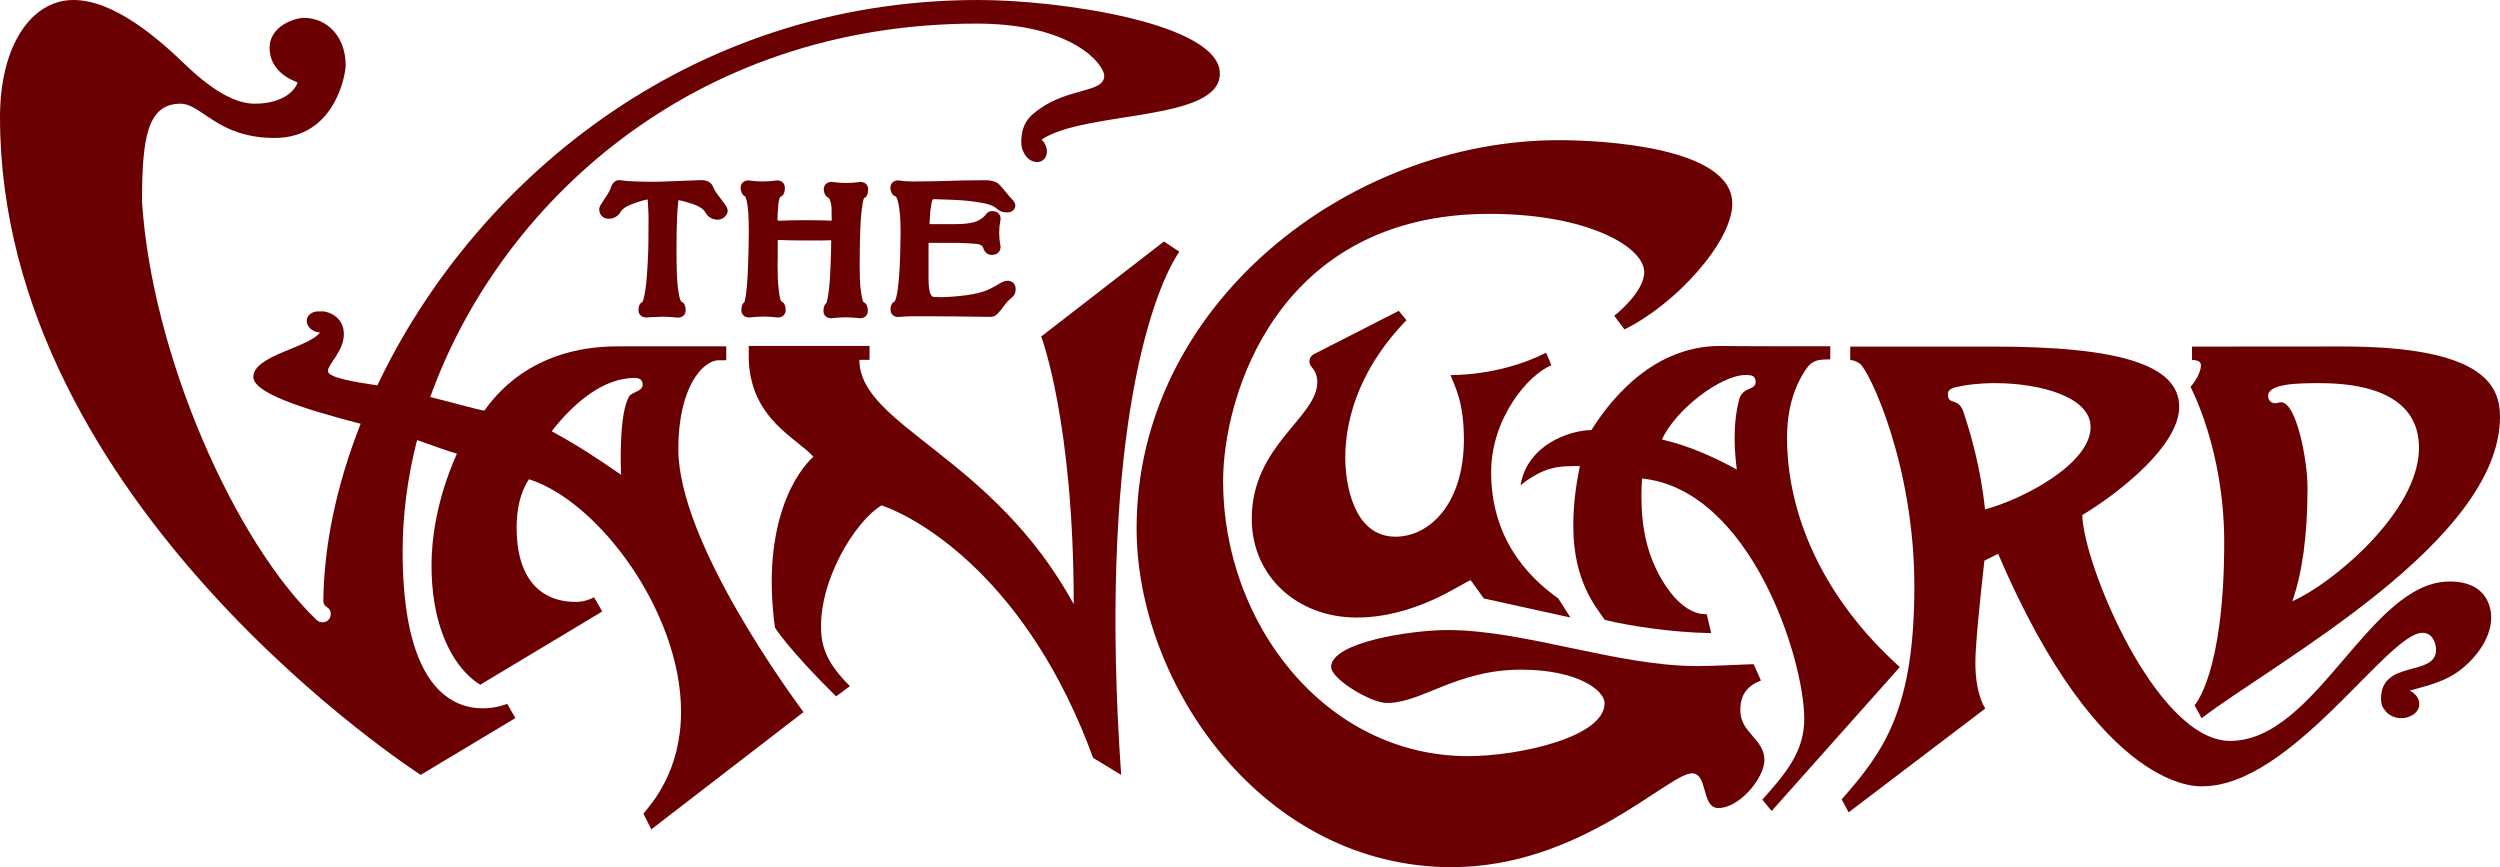
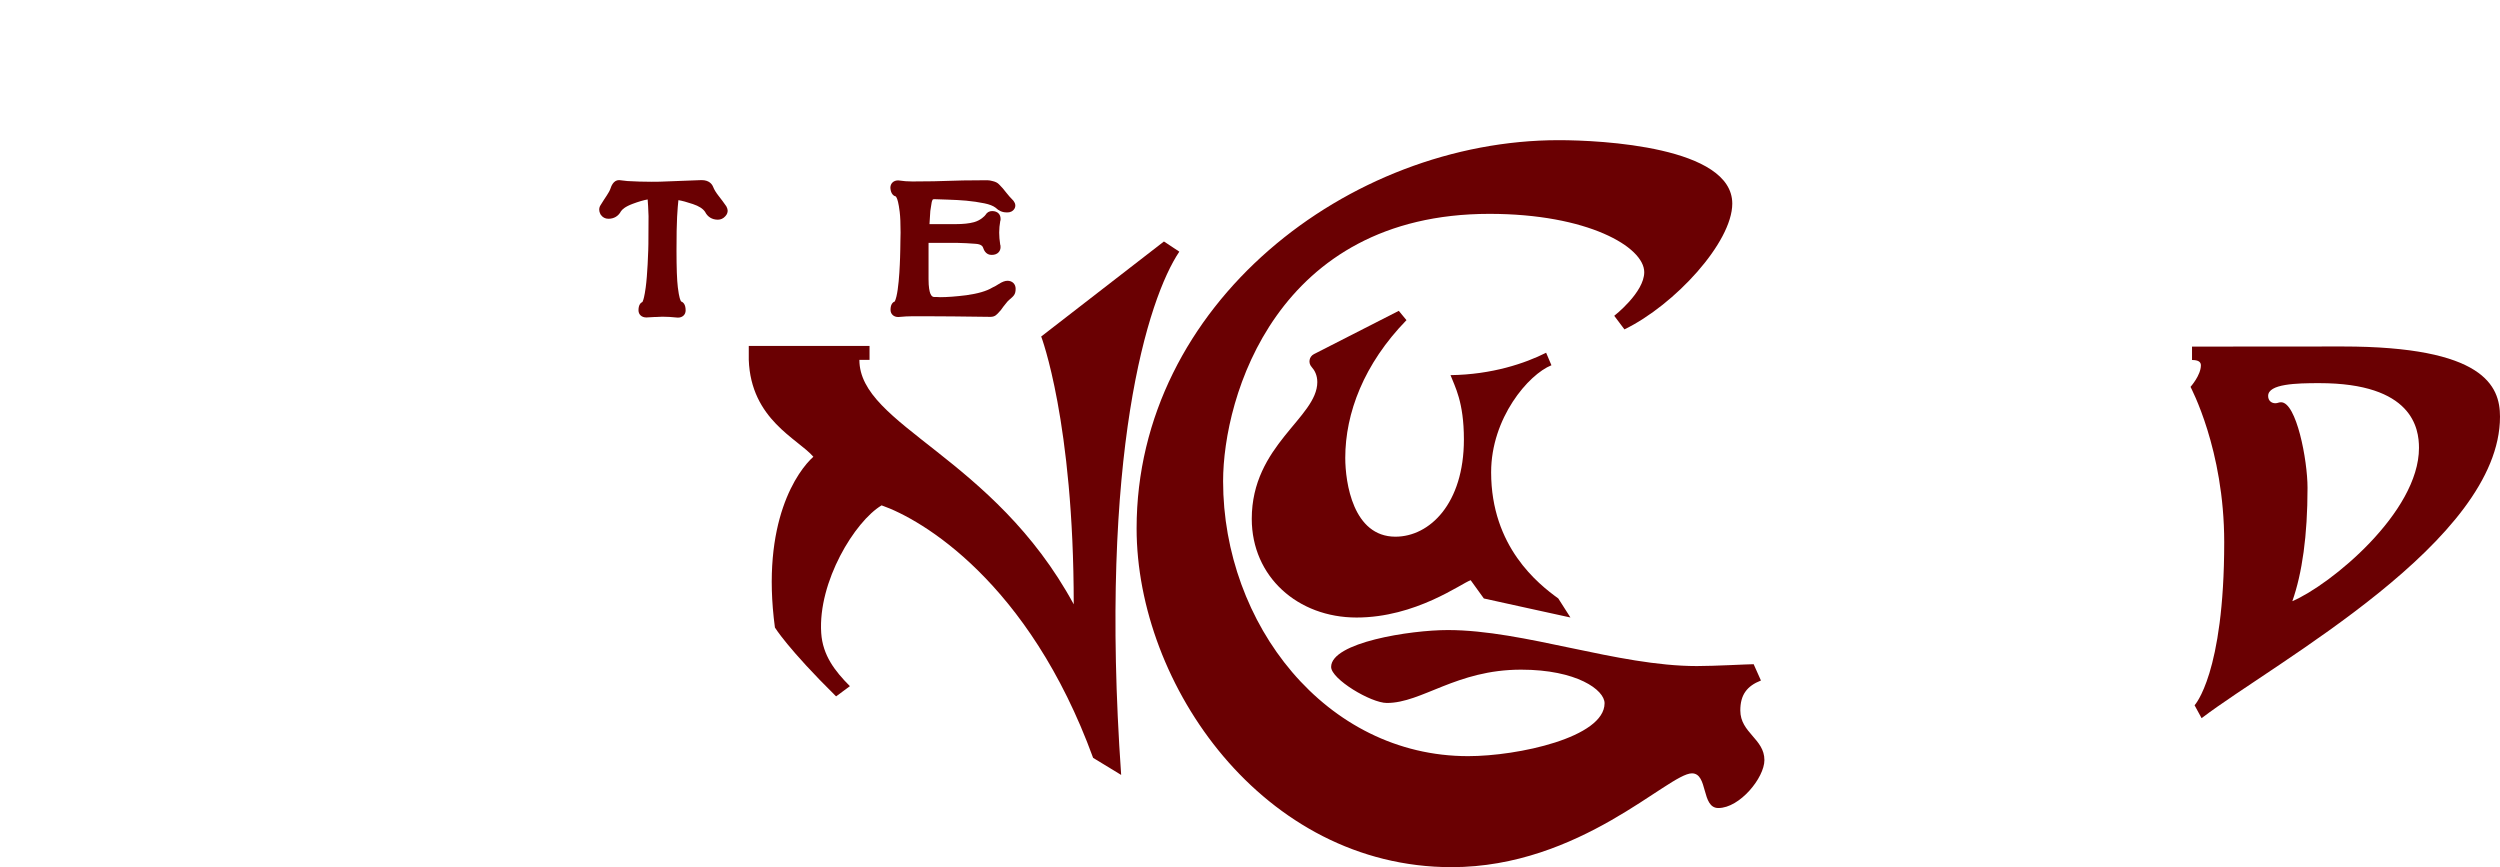
<svg xmlns="http://www.w3.org/2000/svg" width="271" height="94" viewBox="0 0 271 94" fill="none">
  <g clip-path="url(#clip0_34_233)">
    <path d="M73.539 21.697C73.931 21.759 74.459 21.902 75.112 22.122C75.758 22.337 76.201 22.62 76.43 22.966C76.703 23.513 77.193 23.814 77.816 23.814C78.134 23.814 78.415 23.681 78.632 23.431C78.835 23.218 78.878 22.991 78.878 22.837C78.878 22.712 78.843 22.584 78.755 22.407L78.712 22.335C78.463 21.974 78.189 21.604 77.899 21.237C77.616 20.878 77.416 20.55 77.304 20.26C77.196 19.985 76.891 19.523 76.047 19.523C76.017 19.523 73.908 19.602 72.117 19.672C71.807 19.693 71.298 19.704 70.604 19.704C69.779 19.704 68.911 19.678 68.019 19.626L67.106 19.523C66.483 19.523 66.249 20.222 66.174 20.445C66.009 20.92 65.638 21.349 65.095 22.249C65.002 22.387 64.955 22.551 64.955 22.738C64.955 22.885 64.996 23.038 65.081 23.207L65.115 23.265C65.309 23.555 65.599 23.715 65.95 23.715C66.548 23.715 67.027 23.432 67.301 22.919C67.433 22.71 67.762 22.403 68.575 22.098C69.218 21.858 69.765 21.697 70.206 21.619C70.241 21.999 70.274 22.611 70.302 23.429C70.302 24.514 70.296 25.521 70.286 26.438C70.274 26.754 70.269 26.997 70.269 27.147C70.269 27.184 70.189 29.782 69.993 31.172C69.86 32.145 69.748 32.49 69.693 32.609L69.678 32.646C69.665 32.681 69.653 32.709 69.643 32.731C69.439 32.822 69.212 33.054 69.212 33.635C69.212 34.093 69.553 34.413 70.068 34.413C70.078 34.413 70.471 34.394 70.918 34.365L71.051 34.364C71.399 34.343 71.651 34.331 71.809 34.331C72.301 34.331 72.847 34.364 73.431 34.427L73.492 34.43C73.981 34.43 74.323 34.11 74.323 33.651C74.323 32.991 74.06 32.757 73.834 32.679C73.757 32.553 73.624 32.336 73.477 31.146C73.381 30.362 73.333 29.023 73.333 27.166C73.333 25.518 73.354 24.288 73.398 23.511C73.445 22.689 73.493 22.081 73.539 21.697Z" fill="#6A0002" />
-     <path d="M93.2 27.251C93.222 25.295 93.282 23.864 93.378 23.001C93.463 22.27 93.56 21.675 93.654 21.482C93.879 21.395 94.108 21.15 94.108 20.516C94.108 20.047 93.766 19.72 93.277 19.72L93.192 19.727C92.73 19.797 92.258 19.835 91.753 19.835C91.272 19.835 90.761 19.8 90.201 19.725L90.125 19.72C89.636 19.72 89.294 20.047 89.294 20.516L89.297 20.57C89.34 21.016 89.508 21.304 89.814 21.434C89.917 21.52 89.994 21.654 90.079 22.115L90.092 22.169C90.15 22.371 90.152 22.656 90.153 23.923L88.989 23.885C88.654 23.874 88.148 23.868 87.485 23.868C86.728 23.868 86.162 23.874 85.784 23.885L84.361 23.927L84.276 23.851C84.309 22.488 84.39 21.57 84.59 21.33C84.915 21.23 85.08 20.901 85.08 20.351C85.08 19.883 84.739 19.555 84.249 19.555L84.164 19.562C83.692 19.634 83.182 19.67 82.673 19.67C82.17 19.67 81.667 19.635 81.201 19.562L81.114 19.555C80.625 19.555 80.283 19.883 80.283 20.351L80.285 20.396C80.331 20.962 80.559 21.205 80.787 21.303C80.919 21.547 81.024 21.947 81.11 23.02C81.153 23.711 81.174 24.442 81.174 25.191C81.174 25.395 81.168 25.681 81.158 26.051C81.147 26.572 81.141 26.949 81.141 27.169C81.098 29.026 81.033 30.373 80.946 31.177C80.85 32.171 80.766 32.525 80.718 32.67C80.709 32.702 80.7 32.729 80.693 32.751C80.51 32.87 80.366 33.125 80.366 33.635C80.366 34.093 80.707 34.414 81.196 34.414L81.259 34.411C81.831 34.347 82.332 34.315 82.748 34.315C83.238 34.315 83.748 34.347 84.263 34.41L84.332 34.414C84.821 34.414 85.163 34.093 85.163 33.635C85.163 32.986 84.91 32.749 84.686 32.667C84.616 32.542 84.497 32.319 84.384 31.135C84.32 30.577 84.288 29.723 84.288 28.598C84.288 28.544 84.294 28.33 84.305 27.939V26.409C84.305 26.253 84.306 26.12 84.308 26.01L85.718 26.052C86.096 26.063 86.673 26.068 87.435 26.068H88.903C89.192 26.068 89.599 26.06 90.103 26.045C90.098 27.612 90 30.208 89.876 31.258C89.858 31.399 89.725 32.465 89.587 32.852C89.412 32.968 89.261 33.213 89.261 33.717C89.261 34.175 89.603 34.496 90.092 34.496L90.158 34.492C90.694 34.429 91.199 34.397 91.659 34.397C92.121 34.397 92.632 34.429 93.179 34.492L93.244 34.496C93.733 34.496 94.075 34.175 94.075 33.717C94.075 33.069 93.821 32.832 93.598 32.749C93.585 32.725 93.568 32.694 93.549 32.652C93.509 32.561 93.403 32.237 93.279 31.218C93.216 30.653 93.184 29.777 93.184 28.614C93.184 28.55 93.189 28.342 93.2 27.973L93.2 27.251Z" fill="#6A0002" />
    <path d="M97.59 27.077C97.583 27.379 97.526 31.599 96.996 32.673C96.782 32.758 96.534 32.985 96.534 33.585C96.534 34.044 96.875 34.365 97.364 34.365H97.391L97.418 34.362C97.971 34.309 98.469 34.282 98.899 34.282H100.467C101.695 34.282 102.649 34.288 103.333 34.299C104.366 34.31 105.708 34.326 107.365 34.348C107.893 34.348 108.078 34.053 108.278 33.853L108.336 33.785C108.356 33.76 108.392 33.722 108.443 33.672L108.514 33.586C108.655 33.374 108.86 33.108 109.139 32.773C109.211 32.676 109.298 32.586 109.402 32.5C109.884 32.086 110.094 31.932 110.094 31.297C110.094 30.79 109.732 30.436 109.214 30.436C108.943 30.436 108.641 30.548 108.26 30.791C108.005 30.958 107.798 31.074 107.645 31.136L107.564 31.178C106.953 31.551 105.999 31.83 104.737 32.004C103.621 32.143 102.668 32.214 101.905 32.214C101.87 32.213 101.776 32.208 101.589 32.197L101.287 32.198C101.144 32.191 100.98 32.155 100.846 31.817C100.759 31.592 100.654 31.139 100.654 30.261V26.637C100.654 26.512 100.655 26.411 100.656 26.33H103.84C104.411 26.341 105.049 26.373 105.746 26.428C106.44 26.47 106.539 26.761 106.578 26.875C106.796 27.557 107.271 27.63 107.465 27.63H107.514C108.168 27.63 108.46 27.206 108.46 26.786L108.444 26.569L108.423 26.528C108.349 26.045 108.312 25.601 108.312 25.206C108.312 24.81 108.352 24.383 108.43 23.935L108.46 23.874V23.691C108.46 23.287 108.183 22.879 107.547 22.879C107.243 22.879 106.985 23.025 106.841 23.278C106.771 23.402 106.277 23.897 105.581 24.084C105.073 24.224 104.407 24.295 103.603 24.295L100.756 24.294C100.787 23.789 100.823 23.081 100.846 22.867C100.9 22.492 100.948 22.187 100.993 21.942C101.013 21.823 101.054 21.718 101.116 21.621C101.117 21.621 101.164 21.591 101.29 21.591L102.743 21.64C103.458 21.662 104.13 21.7 104.739 21.753C105.429 21.817 106.09 21.914 106.708 22.041C107.248 22.151 107.657 22.311 107.926 22.517C108.257 22.849 108.662 23.023 109.098 23.023H109.214C109.592 23.023 109.8 22.847 109.902 22.716C110.005 22.594 110.061 22.44 110.061 22.277C110.061 22.074 109.961 21.907 109.873 21.785L109.812 21.713C109.555 21.457 109.316 21.187 109.106 20.917C108.829 20.549 108.557 20.237 108.299 19.989C108.143 19.822 107.923 19.707 107.649 19.642C107.396 19.572 107.206 19.54 107.052 19.54H106.936C106.9 19.54 106.854 19.54 106.802 19.544L106.722 19.54C102.831 19.54 102.747 19.671 98.899 19.671C98.391 19.671 97.898 19.634 97.435 19.562L97.348 19.556C96.859 19.556 96.517 19.883 96.517 20.352L96.519 20.396C96.57 21.047 96.893 21.246 97.119 21.305C97.139 21.336 97.168 21.385 97.204 21.46C97.274 21.599 97.409 21.981 97.528 22.971C97.591 23.483 97.623 24.235 97.623 25.207C97.623 25.412 97.617 25.686 97.606 26.034C97.595 26.518 97.59 26.865 97.59 27.077Z" fill="#6A0002" />
-     <path d="M68.865 40.972C68.87 40.969 68.877 40.972 68.882 40.972V40.969H68.85C68.855 40.972 68.86 40.972 68.865 40.972Z" fill="#6A0002" />
    <path d="M241.105 58.777C241.105 73.049 237.892 76.451 237.892 76.451L238.652 77.849C246.746 71.7 271 58.663 271 45.17C271 41.834 269.261 37.559 253.928 37.559C252.416 37.559 237.615 37.571 237.615 37.571V39.024C238.269 39.024 238.577 39.219 238.577 39.594C238.577 40.683 237.454 41.935 237.454 41.935C237.454 41.978 241.105 48.685 241.105 58.777ZM251.402 41.532C261.536 41.532 262.218 46.445 262.218 48.55C262.218 55.548 252.626 63.402 248.489 65.169C249.557 62.134 250.136 58.061 250.136 52.885C250.136 49.822 248.922 43.605 247.269 43.605C246.986 43.605 246.914 43.712 246.644 43.712C246.255 43.712 245.866 43.459 245.866 42.919C245.866 41.609 248.924 41.532 251.402 41.532Z" fill="#6A0002" />
-     <path d="M265.548 63.034C256.833 63.034 251.138 80.315 241.74 80.315C233.727 80.315 225.805 61.089 225.722 55.835C229.829 53.35 236.225 48.282 236.225 44.094C236.225 39.622 229.941 37.569 216.093 37.569H200.567V39.024C200.567 39.024 201.067 39.024 201.616 39.427C202.614 40.161 207.517 50.342 207.517 63.565C207.517 77.064 204.11 81.561 199.634 86.658C199.892 87.131 200.121 87.552 200.394 88.056L215.209 76.801C215.209 76.801 214.129 75.367 214.129 71.815C214.129 69.983 214.621 65.066 215.111 60.769C215.111 60.769 216.595 60.034 216.595 60.034C227.784 86.171 238.458 85.232 238.745 85.232C248.393 85.232 258.825 68.597 262.588 68.597C263.667 68.597 264.069 69.68 264.069 70.435C264.069 73.417 258.101 71.441 258.101 75.745C258.101 76.17 258.194 76.615 258.484 76.928C259.077 77.875 260.283 77.849 260.322 77.849C261.169 77.849 262.249 77.329 262.249 76.296C262.249 75.696 261.833 75.156 261.212 74.866C262.607 74.449 264.565 74.056 266.177 72.994C268.077 71.743 270.046 69.364 270.046 66.931C270.046 66.323 269.897 63.034 265.548 63.034ZM215.177 55.221C214.71 50.713 213.588 46.838 212.774 44.475C212.183 43.085 211.151 43.938 211.151 42.729C211.151 42.351 211.392 42.16 211.72 42.067C211.721 42.065 211.723 42.064 211.725 42.064C211.766 42.041 211.812 42.023 211.859 42.01C212.163 41.931 212.472 41.869 212.781 41.815C213.517 41.681 214.267 41.611 214.907 41.571C215.286 41.547 215.667 41.537 216.051 41.532H216.26C221.112 41.532 226.622 43.007 226.622 46.294C226.622 50.249 219.396 54.077 215.177 55.221Z" fill="#6A0002" />
    <path d="M190.886 73.768L190.096 72C189.464 72 185.864 72.201 183.938 72.201C175.335 72.201 165.218 68.298 156.951 68.298C152.834 68.298 144.295 69.651 144.295 72.296C144.295 73.612 148.598 76.202 150.338 76.202C154.156 76.202 157.855 72.591 164.883 72.591C170.927 72.591 173.935 74.792 173.935 76.232C173.935 79.935 164.547 81.966 159.142 81.966C143.683 81.966 132.584 67.594 132.584 52.169C132.584 43.008 138.386 23.182 161.459 23.182C172.096 23.182 178.236 26.769 178.236 29.504C178.236 31.706 174.984 34.232 174.984 34.232L176.089 35.705C181.55 33.054 187.779 26.263 187.779 22.069C187.779 15.901 173.571 15.194 168.971 15.194C146.172 15.194 123.208 32.983 123.208 57.275C123.208 74.215 136.919 94 157.353 94C171.315 94 180.859 83.831 183.405 83.831C185.178 83.831 184.394 87.59 186.269 87.59C188.588 87.59 191.262 84.307 191.262 82.393C191.262 80.092 188.65 79.442 188.65 77.014C188.65 75.311 189.373 74.363 190.886 73.768Z" fill="#6A0002" />
    <path d="M127.838 27.28L126.171 26.177L112.866 36.477C112.866 36.477 116.393 45.705 116.393 65.507C107.683 49.465 93.157 46.145 93.157 39.009H94.257V37.5H81.167V39.009C81.396 45.478 86.493 47.562 88.17 49.513C86.494 51.001 82.458 56.523 84.002 68.024C84.002 68.024 85.374 70.295 90.631 75.487C91.139 75.112 91.593 74.776 92.129 74.381C90.507 72.752 89.175 71.038 89.019 68.607C88.663 63.061 92.656 56.519 95.566 54.781C99.891 56.286 111.508 63.037 118.494 82.152L121.534 84.003C119.09 49.159 124.449 32.32 127.838 27.28Z" fill="#6A0002" />
    <path d="M168.917 64.871C166.741 63.3 161.639 59.273 161.639 51.194C161.639 45.306 165.699 40.58 168.176 39.594L167.6 38.237C165.325 39.383 161.743 40.605 157.235 40.665C157.692 41.876 158.687 43.532 158.687 47.637C158.687 54.597 154.967 58.177 151.266 58.177C146.669 58.177 145.827 52.313 145.827 49.634C145.827 44.786 147.841 39.453 152.462 34.704L151.628 33.695L142.43 38.388C141.909 38.654 141.784 39.339 142.176 39.773C142.51 40.144 142.796 40.677 142.796 41.416C142.796 45.266 135.691 48.245 135.691 56.239C135.691 62.518 140.679 66.94 147.052 66.94C153.473 66.94 158.414 63.231 159.421 62.894L160.849 64.874C163.821 65.515 166.999 66.245 170.236 66.937L168.917 64.871Z" fill="#6A0002" />
-     <path d="M189.504 40.662C189.507 40.662 189.507 40.665 189.512 40.665H189.517C189.512 40.662 189.509 40.662 189.504 40.662ZM193.717 47.473C193.717 45.71 193.937 43.16 195.343 40.706C196.232 39.153 196.676 38.956 198.402 38.956V37.537C196.712 37.537 195.024 37.539 193.336 37.539C188.473 37.539 186.835 37.501 186.469 37.501C178.63 37.501 174.004 44.25 172.507 46.625C170.126 46.625 165.526 48.257 164.828 52.6C167.472 50.518 168.977 50.518 171.26 50.518C170.752 52.904 170.545 55.073 170.545 57.021C170.545 63.108 173.098 65.89 173.953 67.198C176.38 67.796 181.15 68.569 185.492 68.629L185.008 66.57C185.008 66.57 185.005 66.57 185 66.57C184.85 66.57 182.534 66.906 180.125 62.812C178.545 60.113 177.931 57.216 177.931 53.8C177.931 53.121 177.955 52.471 178.001 51.87C189.696 53.076 195.581 71.332 195.581 77.936C195.581 81.434 193.639 83.779 191.038 86.68C191.38 87.1 191.685 87.471 192.047 87.912L205.94 72.311C197.475 64.702 193.717 55.602 193.717 47.473ZM188.566 43.16V43.163C188.185 44.556 188.033 45.982 188.033 47.439C188.033 48.573 188.123 49.724 188.267 50.894C185.623 49.454 182.995 48.293 180.155 47.648C181.624 44.394 186.543 40.647 189.239 40.647C189.303 40.647 189.37 40.649 189.435 40.654H189.437C189.455 40.654 189.473 40.66 189.491 40.662L189.504 40.662C189.507 40.662 189.507 40.665 189.512 40.665H189.517C189.518 40.663 189.519 40.663 189.52 40.663C189.52 40.663 189.521 40.663 189.522 40.665C189.523 40.663 189.526 40.663 189.529 40.663C189.531 40.663 189.534 40.663 189.535 40.665C189.965 40.672 190.313 40.842 190.313 41.387C190.313 42.335 189.035 41.885 188.566 43.16Z" fill="#6A0002" />
-     <path d="M132.233 7.976C132.233 2.563 115.041 0 106.058 0C74.118 0 51.096 20.274 40.905 41.776C38.2 41.379 35.547 40.912 35.547 40.215C35.547 39.471 37.274 38.067 37.274 36.211C37.274 34.29 35.51 33.749 34.936 33.749C34.862 33.749 34.783 33.754 34.709 33.763C34.024 33.685 33.399 34.022 33.269 34.581C33.126 35.19 33.626 35.828 34.39 36.003C34.487 36.026 34.589 36.04 34.686 36.045C33.413 37.712 27.463 38.529 27.463 40.861C27.463 42.538 32.519 44.242 39.094 45.937C36.496 52.517 35.107 59.098 35.052 65.139C35.047 65.407 35.186 65.67 35.422 65.804C35.626 65.919 35.844 66.136 35.853 66.538C35.862 66.917 35.654 67.263 35.297 67.397C34.959 67.526 34.644 67.453 34.413 67.277C34.389 67.268 34.362 67.254 34.339 67.226C25.481 58.771 16.48 38.58 15.396 21.885C15.396 15.023 15.942 11.241 19.577 11.241C21.869 11.241 23.569 14.954 29.782 14.954C36.325 14.954 37.469 8.049 37.469 7.08C37.469 3.879 35.38 1.935 32.94 1.935C31.973 1.935 29.222 2.813 29.222 5.191C29.222 7.62 31.435 8.641 32.241 8.922C32.162 9.463 31.037 11.241 27.592 11.241C25.578 11.241 23.138 9.892 20.276 7.186C17.16 4.166 12.377 0 7.96 0C3.403 0 0 4.918 0 12.709C0 54.767 45.604 83.995 45.604 83.995L55.87 77.835L54.981 76.292C54.967 76.299 54.955 76.305 54.942 76.309C54.938 76.311 54.934 76.314 54.93 76.315C54.688 76.409 43.646 80.927 43.646 59.786C43.646 55.884 44.151 51.922 45.132 48.001L45.22 47.701C46.873 48.292 48.674 48.948 49.531 49.179C47.234 54.3 46.776 58.752 46.776 61.246C46.776 64.137 47.197 66.488 47.845 68.372C48.924 71.512 50.628 73.355 52.059 74.223L65.283 66.284L64.394 64.742C63.857 65.047 63.116 65.218 62.723 65.236C58.542 65.393 55.999 62.641 55.999 57.196C55.999 55.279 56.365 53.418 57.338 51.95C64.927 54.36 73.826 66.4 73.826 77.151C73.826 83.584 70.65 87.094 69.747 88.202L70.603 89.901C76.178 85.607 87.097 77.192 87.097 77.192C85.999 75.673 73.53 58.849 73.53 48.68C73.53 41.956 76.192 39.051 77.919 39.051H78.725V37.545H66.932C57.347 37.545 53.411 43.3 52.499 44.514C51.8 44.417 49.026 43.627 46.641 43.036C54.022 22.43 74.785 2.558 105.873 2.558C116.333 2.558 119.699 7.038 119.699 8.202C119.699 10.072 115.967 9.472 112.665 11.822C111.559 12.608 110.707 13.397 110.707 15.452C110.707 15.864 110.804 16.27 111.031 16.644C111.063 16.704 111.096 16.764 111.133 16.824C111.614 17.521 112.452 17.775 113.017 17.392C113.578 17.009 113.647 16.136 113.17 15.438C113.091 15.323 113.003 15.222 112.906 15.134C117.625 11.952 132.233 13.226 132.233 7.976ZM68.791 40.965C68.802 40.966 68.813 40.967 68.824 40.967C68.821 40.967 68.819 40.964 68.814 40.964C69.585 40.964 69.667 41.453 69.667 41.681C69.667 42.438 68.562 42.466 68.22 42.941C67.069 44.784 67.286 50.837 67.332 51.471C64.733 49.667 62.549 48.24 59.8 46.747C62.378 43.44 65.528 40.977 68.791 40.965Z" fill="#6A0002" />
  </g>
  <defs>
    <clipPath id="clip0_34_233">
      <rect width="271" height="94" fill="white" />
    </clipPath>
  </defs>
</svg>